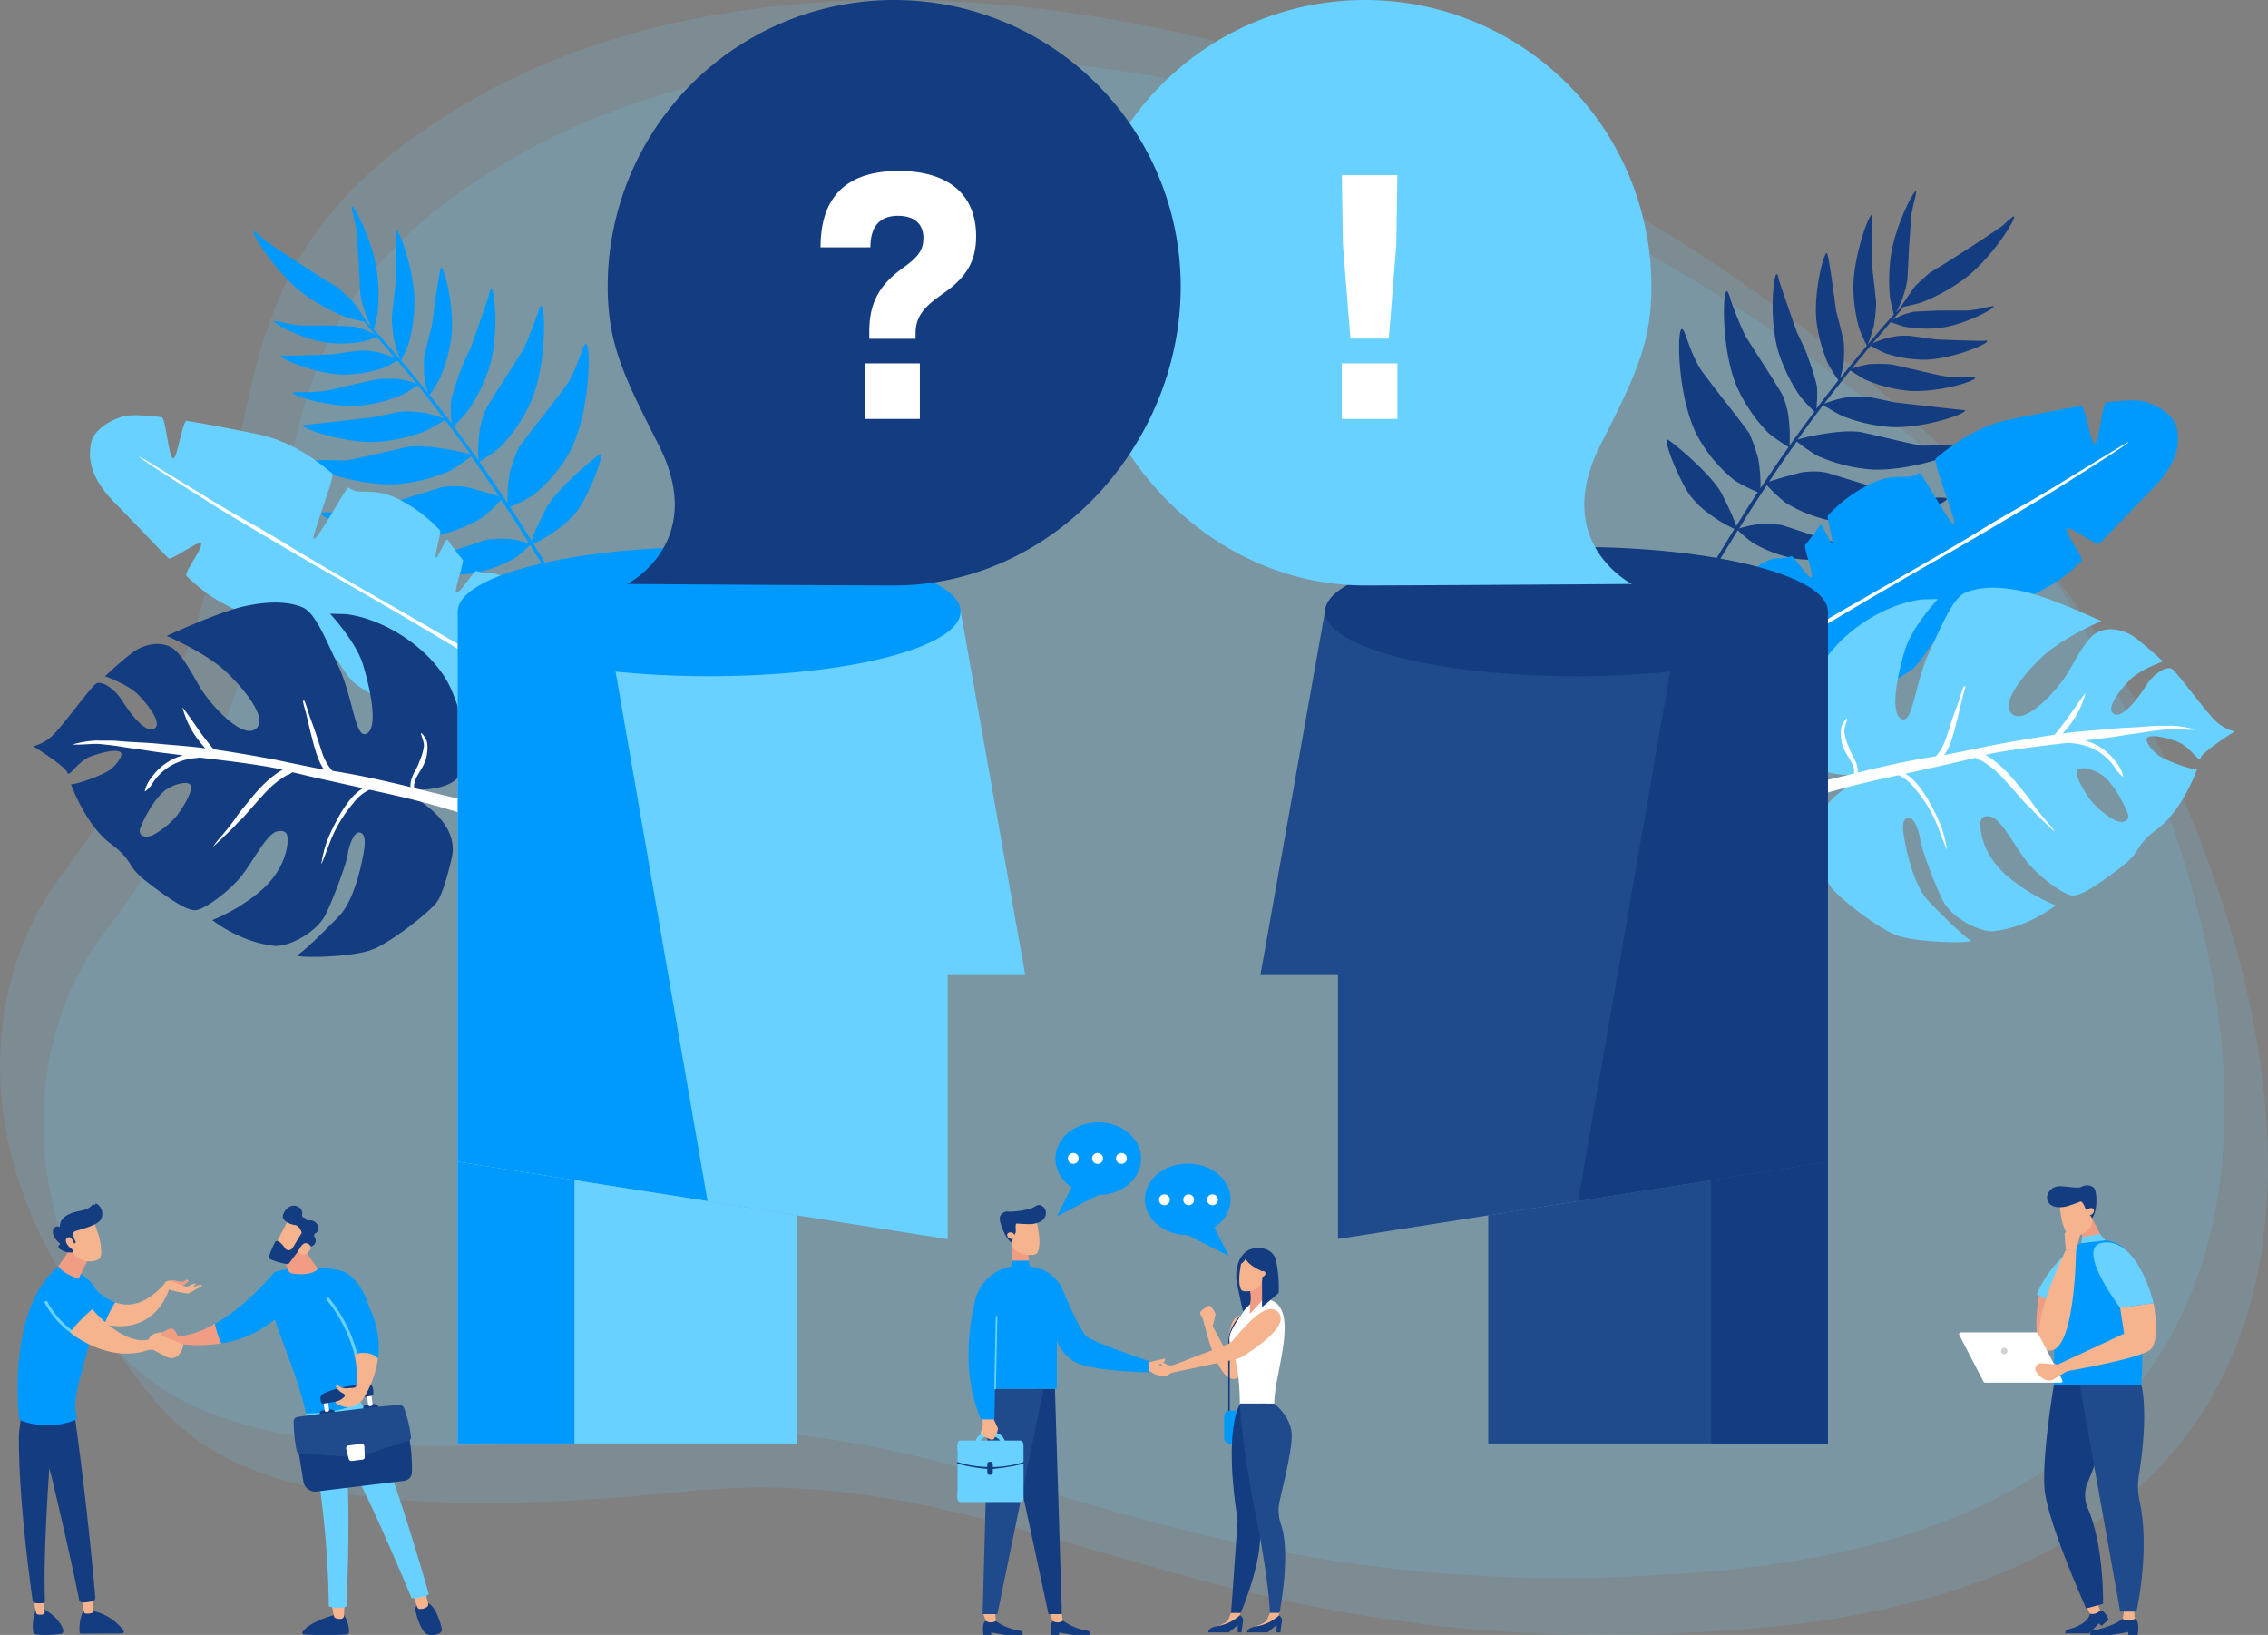
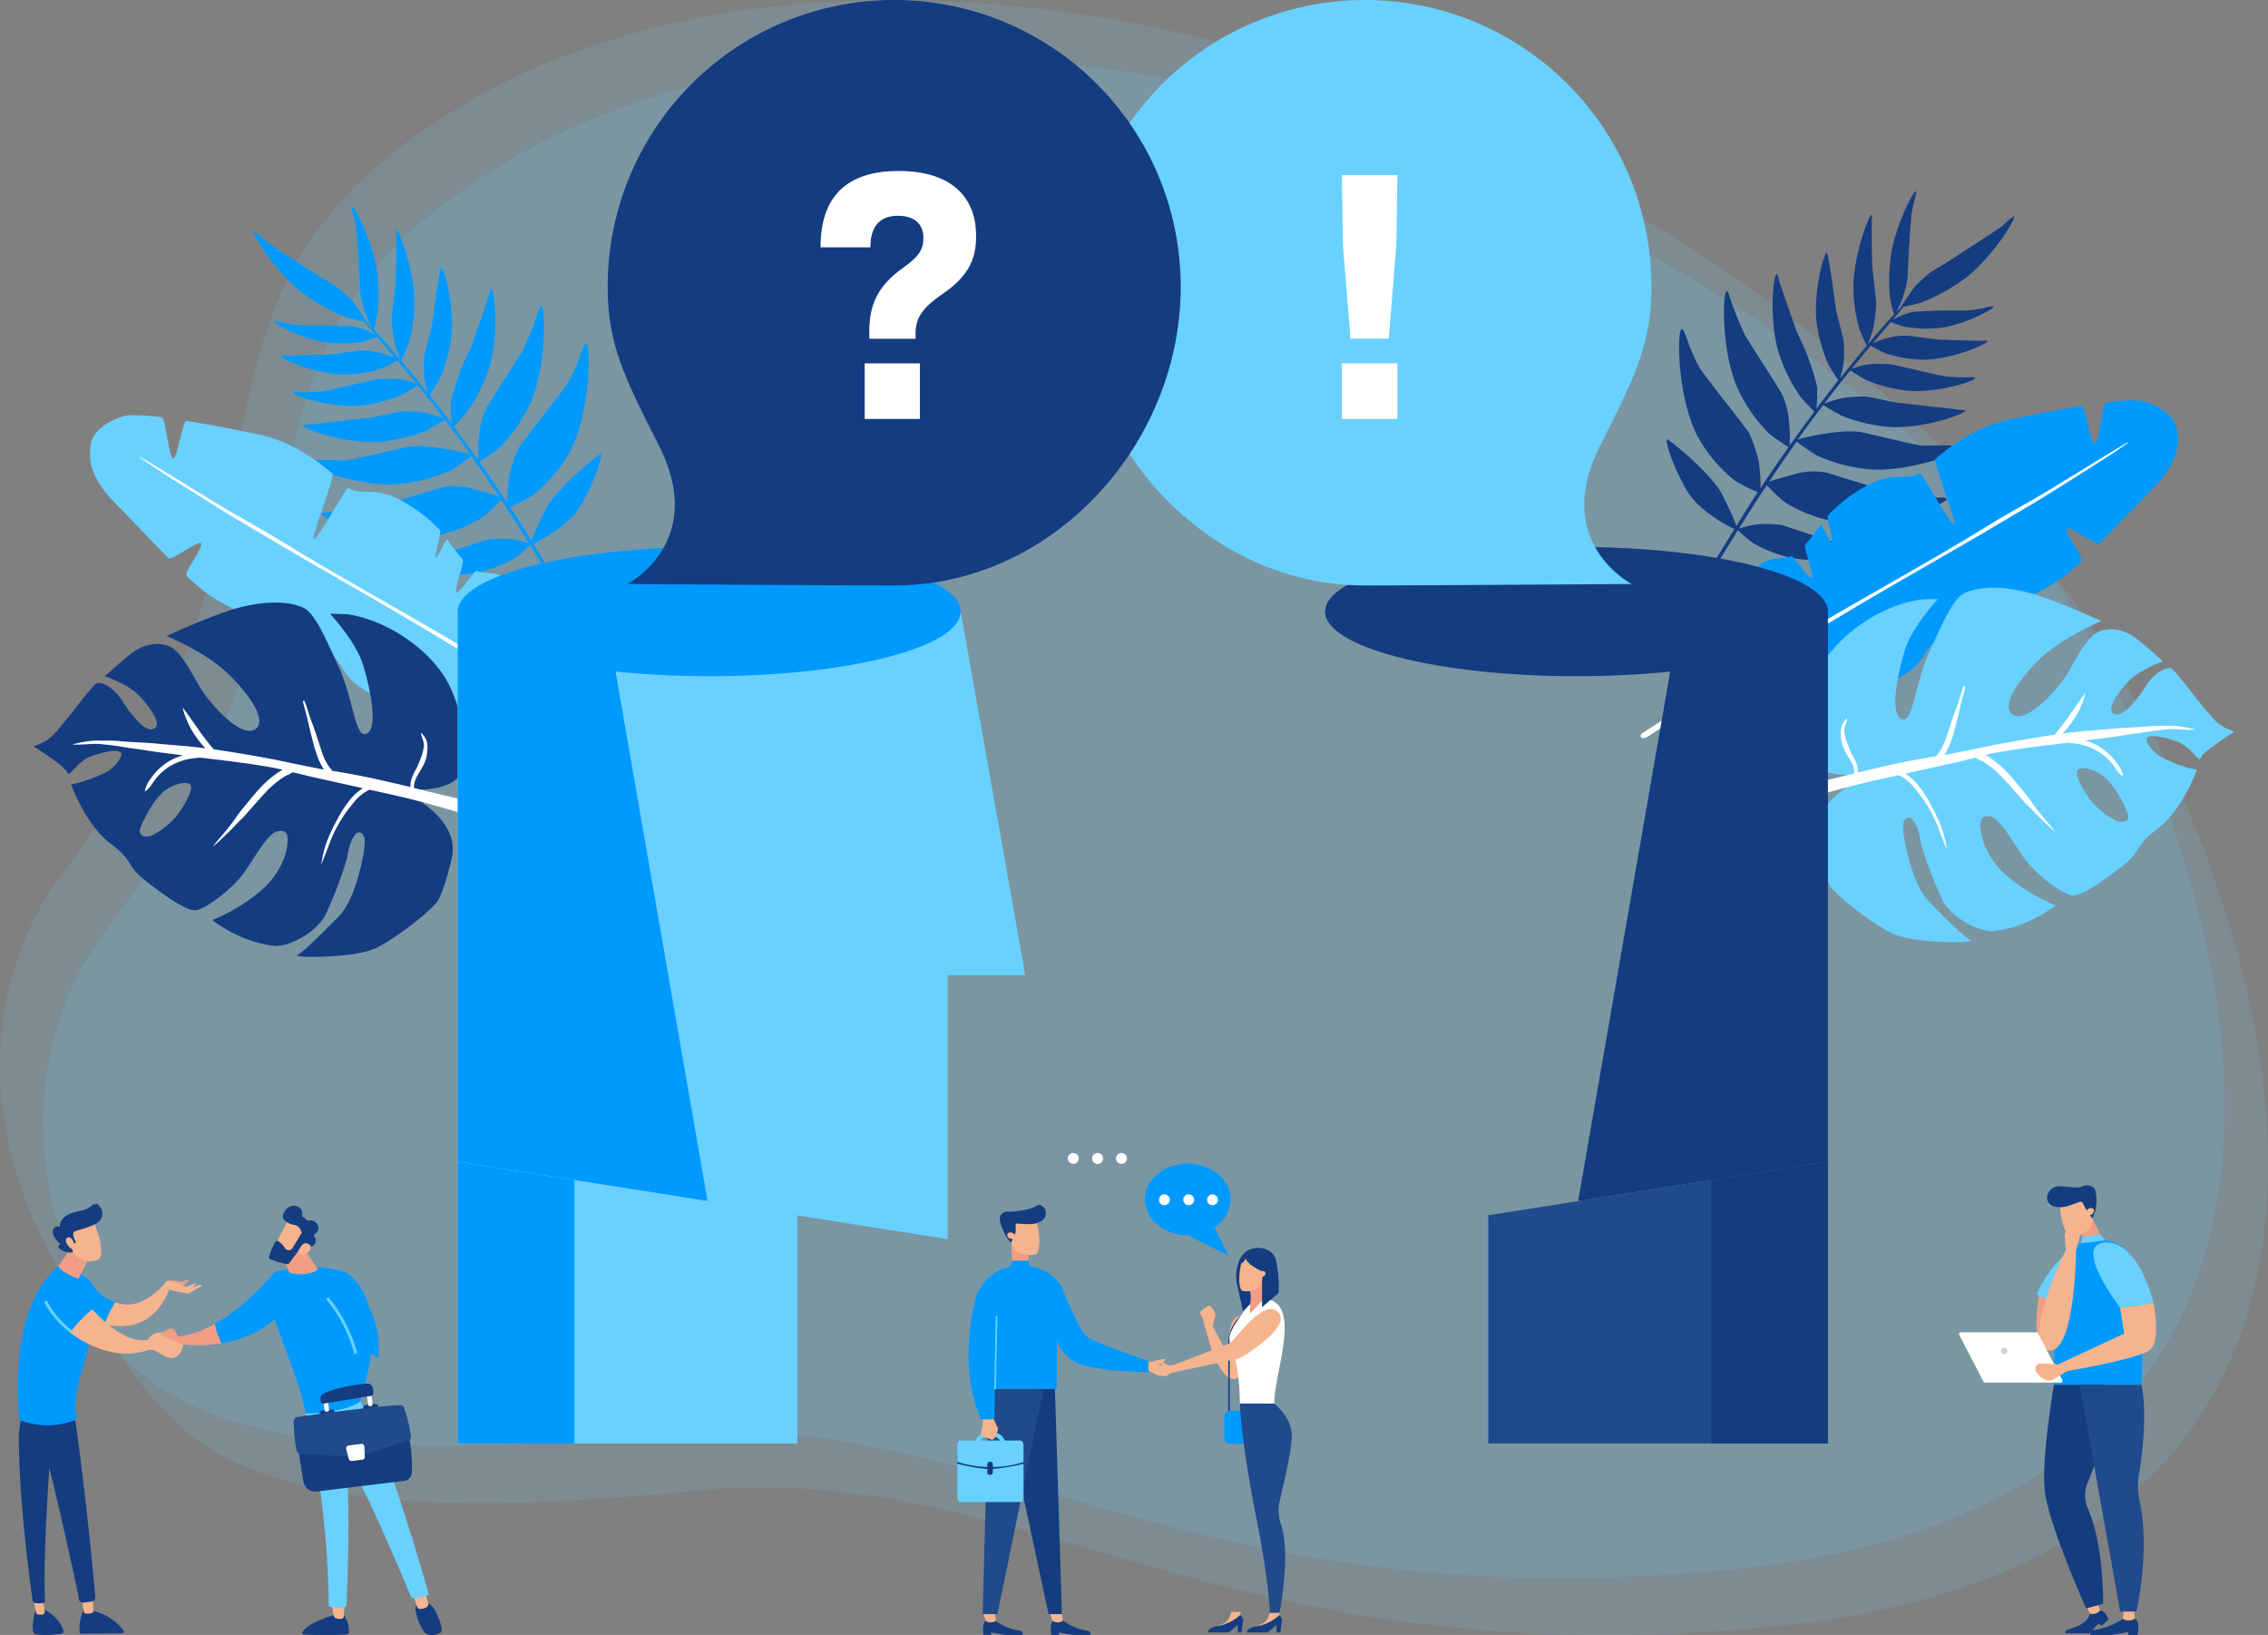
<svg xmlns="http://www.w3.org/2000/svg" id="f9b0f134-e228-411e-8a3b-d8d9e14f3c0f" data-name="Ebene 1" viewBox="0 0 770 555">
  <rect x="0" y="0" width="770" height="555" fill="#808080" stroke="none" />
  <defs>
    <clipPath id="b0fcee3f-e1ac-4b80-a67f-73307e91ed53" transform="translate(0 0)">
      <rect width="770" height="555" style="fill:none" />
    </clipPath>
    <clipPath id="b39151c8-87b7-4e43-9048-79f2bbe9a75d" transform="translate(0 0)">
      <rect x="5.71" y="12.36" width="773.29" height="543.64" style="fill:none" />
    </clipPath>
    <clipPath id="aa590603-fd1f-4319-8102-91b1ab4e9554" transform="translate(0 0)">
      <rect x="-9" y="-7" width="773.29" height="543.64" style="fill:none" />
    </clipPath>
  </defs>
  <g style="clip-path:url(#b0fcee3f-e1ac-4b80-a67f-73307e91ed53)">
    <g style="clip-path:url(#b0fcee3f-e1ac-4b80-a67f-73307e91ed53)">
      <g style="opacity:0.15">
        <g style="clip-path:url(#b39151c8-87b7-4e43-9048-79f2bbe9a75d)">
          <path d="M692.73,190.25c53.82,57.51,183.86,338.5-97.22,362.52-185.3,15.84-247-58.24-361.51-46.59-117.39,11.94-158.91-4-181.32-30.57-50-59.34-45.13-122.3-16.91-159.42C130.58,191.44,57.91,118.91,177.33,51.94c126.89-71.17,361.63-26,515.4,138.31" transform="translate(0 0)" style="fill:#69d1ff" />
        </g>
      </g>
      <g style="opacity:0.15">
        <g style="clip-path:url(#aa590603-fd1f-4319-8102-91b1ab4e9554)">
          <path d="M678,170.89c53.81,57.5,183.85,338.49-97.23,362.52-185.29,15.83-247-58.24-361.5-46.59C101.9,498.76,60.38,482.84,38,456.24-12,396.91-7.16,334,21.06,296.82,115.87,172.08,43.2,99.55,162.61,32.57,289.51-38.59,524.25,6.56,678,170.89" transform="translate(0 0)" style="fill:#69d1ff" />
        </g>
      </g>
      <path d="M207.93,224.24h0a195.4,195.4,0,0,1-15-20.56c-4.06-6.31-7.91-12.73-11.85-19.11a49.57,49.57,0,0,0,5.6-3.05c1.5-1.12,7.7-4.72,11-10.74,5.25-9.55,7.18-17.1,6.15-16.6-1.9.94-15.59,12.38-18.71,18.91-.48,1-4.52,9.07-4.6,10.56-1-1.54-1.92-3.09-2.89-4.63q-2.2-3.48-4.47-6.93a59.43,59.43,0,0,0,7.65-3.84,49.33,49.33,0,0,0,13.23-16c6.39-13.12,6.58-34.63,5-35.53-.14-.08-.28,0-.42.12-1,1-2.31,7.37-6,13.45-.84,1.41-11.84,15.49-12,15.64-1.29,1.66-4.48,6-4.61,6.17l0,.06a56.54,56.54,0,0,0-3,8.57c0,.08,0,.15,0,.23s-.05.33-.08.5a51,51,0,0,0-.64,9.3q-4.65-7.06-9.55-14A65.72,65.72,0,0,0,169.6,152a53.53,53.53,0,0,0,10.89-16.13c5.11-12.52,4.68-31.47,3.32-32-.45-.18-.86,1.16-1.51,3.34a126.49,126.49,0,0,1-4.83,11.77l-.08.13c-.33.54-4.87,7.68-5.52,8.69l-.25.38c-2,3-6.39,10.16-6.49,10.37,0,0-.35.74-.36.75a27.48,27.48,0,0,0-2,7.32l0,.21-.06.45a46.43,46.43,0,0,0-.24,9.06l-1.19-1.68q-3.59-5-7.28-9.91a69,69,0,0,0,4.78-5.14,57,57,0,0,0,7.49-15.33c3.2-11.12,1.65-26.07.55-26.19h-.07l-.07,0a.4.4,0,0,0-.13.17,4,4,0,0,0-.3.9c-.06.24-.13.53-.19.84-.13.63-6,17.59-6.24,18s-1.66,3.55-2.17,4.64l-.33.73-.17.36c-.79,1.69-4,11-4.07,13.06a1.09,1.09,0,0,0,0,.18c0,.12,0,.25,0,.37a37.65,37.65,0,0,0,.27,6.41q-3.69-4.87-7.5-9.67a63.52,63.52,0,0,0,3.46-5.52,51.69,51.69,0,0,0,4-14.62c1-10.27-2.55-23.15-3.5-23.08-.68,0-3.09,19.28-3.18,19.65-.05.18-.82,3.17-1.12,4.36l-.06.23c-.4,1.56-.79,3.11-1.14,4.53,0,.18-.2.95-.23,1.13a.07.07,0,0,1,0,0c0,.19-.05.37-.08.55a49.7,49.7,0,0,0,0,5.71s0,.1,0,.16,0,.22,0,.33a34.88,34.88,0,0,0,1.33,6c-.64-.8-1.28-1.61-1.93-2.41q-3.57-4.42-7.22-8.75a60.28,60.28,0,0,0,2.58-5.72,53.5,53.5,0,0,0,1.95-15C140.44,91.18,135.46,78,134.57,78c-.22,0-.09,2-.06,2.19s.1,13.15-.33,17c0,.22-.05.45-.08.68-.36,3.19-.76,6.69-1.06,9.71,0,.18,0,.59,0,.6l0,.56v.05a55,55,0,0,0,.72,6.42l0,.16c0,.11,0,.22.08.34a41.12,41.12,0,0,0,2.08,6.32L134,119.85c-2.31-2.7-4.63-5.44-7.06-8,.27-1.06,1.15-4.49,1.33-6a60.33,60.33,0,0,0-.43-14.78c-1.7-10-7.63-21.36-8.36-21.07-.19.07-.08.73.18,1.82.31,1.34.84,3.33,1.26,5.71.15.84.85,11,.9,12.15.13,2.94.52,10,.52,10,0,.19.07.56.07.57a28.38,28.38,0,0,0,1.4,5.39s0,.09,0,.14l.11.3a38.33,38.33,0,0,0,2.29,5c-.53-.55-1.07-1.1-1.61-1.64h.06c-.41-.83-4.54-6.76-4.54-6.76l-.36-.43-.09-.1-.13-.15c-.37-.41-4.57-4.21-4.66-4.28s-3.78-2.32-5.16-3.14c-.93-.54-18.63-11.91-20.15-13.3a26.53,26.53,0,0,0-3.12-2.72c-.15-.07-.27-.09-.34,0l0,0c-.44,1.09,7.23,13.51,16.21,20.63a62.79,62.79,0,0,0,15,8.43c1.44.53,4.88,1.27,6.51,1.62a.41.41,0,0,0,.09.3c.76,1,1.54,1.87,2.33,2.79.37.42.73.85,1.1,1.28a29.16,29.16,0,0,0-4.34-2h0l-.38-.13-.1,0-.14,0c-.38-.13-1.93-.57-2.06-.6s-8.33-.42-9.1-.42l-7.66,0c-.52,0-1.9,0-2-.06a37.52,37.52,0,0,1-5.41-.86,18.35,18.35,0,0,0-2.94-.56c-.13,0-.2,0-.22.11a0,0,0,0,0,0,0c.13.89,9.52,6,17.74,7.2a42.59,42.59,0,0,0,12.39-.31c1.18-.24,3.91-1.23,4.88-1.58q3.08,3.59,6.12,7.19a33.32,33.32,0,0,0-4.91-1.79l-.3-.08-.14,0-.43-.11a20.47,20.47,0,0,0-4.79-.6H123l-.5,0h0l-.5,0-3.06.4-5.11.71-.62.09c-1.44.2-15.72.59-16.16.54-.12,0-1-.08-1.24-.07s-.45.07-.47.19c-.1.93,11.54,6,21,6.28a42.44,42.44,0,0,0,13.6-2.18,46.59,46.59,0,0,0,5-2.57q3.27,3.89,6.47,7.83a32.59,32.59,0,0,0-5.77-1.52l-.32-.06-.15,0a54.26,54.26,0,0,0-7.3.09l-2.25.5-4.41,1-4.3,1-.31.07-2.89.67-1.92.42-.4.08c-.66.14-1.18.23-1.54.28-1.06.15-4.16.35-4.46.35l-1.7,0-2.1,0c-1.29,0-2.07,0-2.1.29-.1,1,12.41,5,22.51,4.31a49.41,49.41,0,0,0,14.46-3.66c1.34-.62,4.37-2.6,5.39-3.27q1.69,2.09,3.36,4.2,2.77,3.53,5.5,7.11a35.84,35.84,0,0,0-6.82-2l-.36-.07-.17,0a52.26,52.26,0,0,0-6.31-.38l-1.28.15h0c-.21,0-2.8.54-3.94.77l-4.74,1-.59.12c-.07,0-21.95,2.5-22.13,2.49a11.87,11.87,0,0,0-1.21.09l-.1,0a.26.26,0,0,0-.09.05.15.15,0,0,0-.07.12c-.15,1.12,13.85,6.13,25.29,5.58a55.73,55.73,0,0,0,16.49-3.79,71.77,71.77,0,0,0,6.38-3.7q4.43,5.83,8.68,11.78c-1.56-.68-14.9-3.73-21.56-2.55-.29.05-7.37,1.66-7.55,1.71L123.8,155l-4.06.88-2.17.41c-.26.05-14.63-.47-14.6.55.06,1.45,17.76,8.15,31.31,7.55a54.6,54.6,0,0,0,18.91-4.78,66.74,66.74,0,0,0,6.81-4.72c.89,1.24,1.78,2.49,2.65,3.74q3.45,4.92,6.77,9.91c-1.93-.81-10.64-3.09-10.64-3.09a25.87,25.87,0,0,0-7.6-.23s-1.37.24-1.61.3l-11.77,3.63L132,171c-1.47.46-9.44,2.53-10.17,2.62-5.1.62-9.6.18-11.62.33l-.27,0a2.26,2.26,0,0,0-.6.13c-.2.09-.29.2-.26.36.31,1.81,20.59,9.32,35.13,8a48.65,48.65,0,0,0,19.63-6.81,60.34,60.34,0,0,0,6.32-5.93q4.44,6.69,8.67,13.5c.25.4.5.8.74,1.2a37.11,37.11,0,0,0-6.84-1.49l-.37,0h-.17a45.33,45.33,0,0,0-6.73.27h0c-.18,0-2.24.66-2.81.85l-4.86,1.62-11.55,3.79c-.2,0-11.77.77-11.66,1.6.15,1.17,14.87,5.19,25.69,3.63a44.1,44.1,0,0,0,14.81-5.37A51.35,51.35,0,0,0,180,185c4.72,7.65,9.3,15.37,14.27,22.87A171.3,171.3,0,0,0,208,226.34c1.82.23,1.38-.84-.1-2.1" transform="translate(0 0)" style="fill:#009aff" />
      <path d="M31,150c-1.05,5.25-1,11.71,8.46,21.19,5.21,5.24,11.72,12.23,17.77,18.35.79.8,10.17-5.95,10.93-5.19,1.32,1.3-6,10.07-4.78,11.22a75.83,75.83,0,0,0,6.18,5.34c7.62,5.73,21.24,11,33.69,15.61s11.71,10.81,17.41,15.6c2.64,2.22,13.2,7.86,14.11,8.32,3.61,1.84,15.84-7.62,17.13-6.77,0,0-8.21,9.26-7.42,9.45,4.51,1.1,6.42,1.12,12.37,1.44,11.2.6,29-6.88,29-6.88s2.49-26.64-8.57-37c-9.2-8.66-11.18-5-15.44-6.87-.86-.39-5.88,8.19-7,7.19-.66-.58,2.82-10.35,2.27-11a78.5,78.5,0,0,1-5.2-6.85c-.47-.64-3.38,6.67-3.91,6s1.92-8.51,1.38-9.12a49.16,49.16,0,0,0-12.24-9.6c-10.14-5.95-14.75-1.72-18.77-4.9-.69-.55-10.77,18.34-11.87,17.37-.84-.75,7.38-21.28,6.31-22.18-5.57-4.7-14.15-11-25.09-13.27-7.22-1.49-16.17-3.27-24.36-4.59-1.31-.22-3.26,12.95-4.52,12.76-1.62-.24-2.53-13.81-4-14-6-.72-10.79-.94-13.08-.25C35.62,143.22,31.62,147,31,150" transform="translate(0 0)" style="fill:#69d1ff" />
      <path d="M212.6,254c-16.2-10.58-33.6-21.1-50.17-31.17-22.54-13.7-45.75-26-68.17-39.88-6.73-4.16-12.51-7.08-19.77-11.48-6.28-3.81-27-16.64-27.14-16.43-.33.47,19,12.53,25.68,16.75,5.5,3.48,10.25,6.17,16.33,9.81,11.3,6.77,23,13.4,34.45,20q34.09,19.69,67.27,40.84,9.79,6.24,19.5,12.62c2.39,1.27,2.89-.15,2-1.06" transform="translate(0 0)" style="fill:#fff" />
      <path d="M60.35,276.49a27.23,27.23,0,0,1-8.72,7.11c-1.85.78-4.62.54-4.13-2.1.12-.64,3.61-9.08,8.3-13,2.54-2.1,7.55-3.59,8.82-2.11s-2.21,7.34-4.27,10.06m66.85,45.6c7.26-3.41,18.58-12.52,21.08-15.77,2-2.56,4.18-11,5.12-15.23,2.4-10.79-9.47-18.35-11.94-19.79a2.85,2.85,0,0,1-1.64-2,1.09,1.09,0,0,1,1.12-1.2c3,.07,13.54-.14,15.75-6.15,2.58-7,.59-19.23-3.93-28.81-5.46-11.59-20.74-22.72-35.21-24.62l-5.5-.14s8.73,9.33,11.16,17.21c2.7,8.79,5.39,22.3.93,23.61-3.64,1.07-4.27-12.31-9.28-23.1s-8.09-18.2-12.27-19.94S92,203.8,82.94,205.82s-26.36,10.06-26.36,10.06S69.49,221.29,76.7,228c5.36,5,14.67,15.76,10.14,19.41s-15.08-7.83-18.79-13.86c-2.27-3.69-6.31-12.09-10.29-14s-9.11-.71-12.58,1.84-9.54,8.15-9.54,8.15,7.77,2.72,11.31,6.32c2.87,2.92,8.32,9.49,5.48,11.41s-8-4.72-10.91-9.35-7.2-6.77-8.78-5.93-10.4,13-14.22,17a15,15,0,0,1-7.2,4.33s10.88,6.8,11.52,8.9,3.3-4,8.68-5.73,8.55-2.06,9.51-1-2,5.06-4.92,6.6-9.36,4-12,4.13c0,0,4.82,13.67,13.36,20.1s4.76,7.11,12.44,13.05,13.28,9.54,16.22,9.63,11.9-6.49,16.12-12,8.49-14.29,12.09-14.83c3.12-.48,3.6,1.24,3.21,4.58-.41,3.49-2.46,10.63-10.46,16.83a61.83,61.83,0,0,1-15,8.75,44.15,44.15,0,0,0,8.7,5.19,39,39,0,0,0,12,3.52c4.69.74,14.76-4.41,17.79-10.66s7.1-17.51,7.47-20.3,2.07-7.8,4-7.49,2.19,2.82,1.25,7.78c-1.64,8.65-4.4,16.59-8,20.39s-12.12,12.28-14.29,13.4,19.26,1.08,26-2.1" transform="translate(0 0)" style="fill:#143c81" />
      <path d="M97.66,263a29.08,29.08,0,0,0-2.81,1.79A31.81,31.81,0,0,0,90,269.15c-1.64,1.75-3.21,3.56-4.8,5.35-.94,1.06-1.86,2.14-2.83,3.19-.46.49-1,.91-1.46,1.39s-1,1.1-1.54,1.65c-1.07,1.16-7.23,7-7,6.62a30.68,30.68,0,0,1,2.72-3.42c.91-1.09,1.84-2.17,2.7-3.29s1.86-2.36,2.67-3.63a42.08,42.08,0,0,1,2.63-3.35c3-3.72,6-7.51,9.87-10.38a21,21,0,0,1,3-2c-9-2.08-27.59-4-28.21-4.12-.48.08-1,.15-1.45.19a19.28,19.28,0,0,0-2.92.46,20.78,20.78,0,0,0-5.64,2.27,18.31,18.31,0,0,0-4.53,3.88,19.7,19.7,0,0,0-1.7,2.37c-.51.86-2.41,2.68-2.35,2.23a10.79,10.79,0,0,1,2.13-4.43,20.08,20.08,0,0,1,3.35-3.72,19,19,0,0,1,7.46-4c-2.16-.29-4.31-.57-6.47-.83q-3.47-.42-6.91-1c-2.3-.35-4.61-.62-6.9-1-2.6-.47-5.19-.74-7.81-1s-6.74.4-9.36.13a35.69,35.69,0,0,1,8.2-1.34c2.37.12,4.68-.06,7,.15,6.84.61,8.59.42,14.41,1,5.16.49,10.35.78,15.5,1.52l-.13-.13a34.33,34.33,0,0,1-3.3-4.11A30.29,30.29,0,0,1,62,240.28c-.14-.55,4.09,5.52,6,8.28,1,1.39,2,2.67,3.05,4,.48.61,1,1.2,1.49,1.79,3.29.49,6.57,1,9.86,1.56C85,256.33,92.72,257.72,94,258s13.7,2.88,16,3.23a18.91,18.91,0,0,1-2.07-4,54.43,54.43,0,0,1-1.74-5.71c-.55-2.06-1.06-4.14-1.54-6.22-.28-1.24-.57-2.48-.9-3.71s-.67-2.28-.89-3.44c-.06-.32.43-.41.55-.12.78,1.91,1.28,3.94,2,5.88s1.43,3.89,2.08,5.86c.6,1.82,1.17,3.65,1.79,5.47a19.06,19.06,0,0,0,2.31,4.84,13.64,13.64,0,0,0,1.26,1.58c4.59.75,9.18,1.58,13.73,2.57q6.42,1.39,12.8,2.95c-.21-2,.71-3.95,1.63-5.68a15.6,15.6,0,0,0,1.38-3,19.14,19.14,0,0,0,1.53-5.13c.12-1.76-1-3.43-.94-4.49,0-.45,1.6,1.7,1.88,2.64a9,9,0,0,1,.23,3.11,15.72,15.72,0,0,1-.43,2.83,13.46,13.46,0,0,1-1.2,2.85c-.94,1.81-2.33,3.48-2.76,5.52a5.27,5.27,0,0,0-.09,1.68l1.57.39c5.18,1.28,10.38,2.46,15.55,3.78,2.88.74,5.73,1.55,8.59,2.39,1.59.46,3.19.9,4.74,1.49.67.26,1.34.51,2,.82a8.92,8.92,0,0,1,1.29.7,3.6,3.6,0,0,1,.82,1,1.37,1.37,0,0,1-.6,2.07,3.84,3.84,0,0,1-2.2.25c-.71-.11-1.4-.24-2.11-.4-1.25-.28-2.48-.64-3.71-1-2.58-.78-5.18-1.51-7.75-2.29-5.13-1.56-10.27-3.08-15.45-4.45s-10.3-2.51-15.47-3.66l-2.39-.53-.52.24a15,15,0,0,0-5.07,4.38,46,46,0,0,0-7.52,12.29c-1,2.65-3.36,8.85-3.29,8.34a39.18,39.18,0,0,1,1.93-7.78,59.66,59.66,0,0,1,3.39-7.19,39.88,39.88,0,0,1,4.15-6.51,18.27,18.27,0,0,1,4.62-4.28l-10.83-2.41c-2.94-.66-5.89-1.29-8.81-2-1.42-.36-2.85-.69-4.27-1a2.77,2.77,0,0,1-.29.22,14.49,14.49,0,0,1-1.37.81" transform="translate(0 0)" style="fill:#fff" />
      <path d="M562.07,219.24h0A195.4,195.4,0,0,0,577,198.67c4.06-6.31,7.91-12.73,11.85-19.11a49.57,49.57,0,0,1-5.6-3.05c-1.5-1.12-7.7-4.72-11-10.74-5.25-9.55-7.18-17.1-6.15-16.6,1.9.94,15.59,12.38,18.71,18.91.48,1,4.52,9.07,4.6,10.56,1-1.54,1.92-3.09,2.89-4.63q2.2-3.48,4.47-6.93a59.43,59.43,0,0,1-7.65-3.84,49.33,49.33,0,0,1-13.23-16c-6.39-13.12-6.58-34.63-5-35.53.14-.08.28,0,.42.12,1,1,2.31,7.37,6,13.45.84,1.41,11.84,15.49,12,15.64,1.29,1.66,4.48,6,4.61,6.17l0,.06a56.54,56.54,0,0,1,3,8.57c0,.08,0,.15.05.23s0,.33.08.5a51,51,0,0,1,.64,9.3q4.65-7.06,9.55-14A65.72,65.72,0,0,1,600.4,147a53.53,53.53,0,0,1-10.89-16.13c-5.11-12.52-4.68-31.47-3.32-32,.45-.18.86,1.16,1.51,3.34a126.49,126.49,0,0,0,4.83,11.77l.08.13c.33.54,4.87,7.68,5.52,8.69l.25.38c2,3,6.39,10.16,6.49,10.37,0,0,.35.74.36.75a27.48,27.48,0,0,1,2,7.32l0,.21.06.45a46.43,46.43,0,0,1,.24,9.06l1.19-1.68q3.59-5,7.28-9.91a69,69,0,0,1-4.78-5.14,57,57,0,0,1-7.49-15.33c-3.2-11.12-1.65-26.07-.55-26.19h.07l.07,0a.4.4,0,0,1,.13.17,4,4,0,0,1,.3.9c.06.24.13.53.19.84.13.63,6,17.59,6.24,18s1.66,3.55,2.17,4.64l.33.73.17.36c.79,1.69,4,11,4.07,13.06a1.09,1.09,0,0,1,0,.18c0,.12,0,.25,0,.37a37.65,37.65,0,0,1-.27,6.41q3.69-4.87,7.5-9.67a63.52,63.52,0,0,1-3.46-5.52,51.69,51.69,0,0,1-4-14.62c-1-10.27,2.55-23.15,3.5-23.08.68,0,3.09,19.28,3.18,19.65.05.18.82,3.17,1.12,4.36l.06.23c.4,1.56.79,3.11,1.14,4.53,0,.18.2.95.23,1.13a.07.07,0,0,0,0,0c0,.19,0,.37.08.55a49.7,49.7,0,0,1,0,5.71s0,.1,0,.16,0,.22,0,.33a34.88,34.88,0,0,1-1.33,6c.64-.8,1.28-1.61,1.93-2.41q3.57-4.42,7.22-8.75a60.28,60.28,0,0,1-2.58-5.72,53.5,53.5,0,0,1-2-15c.31-10.54,5.29-23.75,6.18-23.68.22,0,.09,2,.06,2.19s-.1,13.15.33,17c0,.22,0,.45.08.68.36,3.19.76,6.69,1.06,9.71,0,.18,0,.59,0,.6l0,.56v.05a55,55,0,0,1-.72,6.42l0,.16c0,.11,0,.22-.08.34a41.12,41.12,0,0,1-2.08,6.32l1.85-2.18c2.31-2.7,4.63-5.44,7.06-8-.27-1.06-1.15-4.49-1.33-6a60.33,60.33,0,0,1,.43-14.78c1.7-10,7.63-21.36,8.36-21.07.19.07.08.73-.18,1.82-.31,1.34-.84,3.33-1.26,5.71-.15.84-.85,11-.9,12.15-.13,2.94-.52,10-.52,10,0,.19-.07.56-.07.57a28.38,28.38,0,0,1-1.4,5.39s0,.09,0,.14l-.11.3a38.33,38.33,0,0,1-2.29,5c.53-.55,1.07-1.1,1.61-1.64h-.06c.41-.83,4.54-6.76,4.54-6.76l.36-.43.09-.1.13-.15c.37-.41,4.57-4.21,4.66-4.28s3.78-2.32,5.16-3.14c.93-.54,18.63-11.91,20.15-13.3a26.53,26.53,0,0,1,3.12-2.72c.16-.07.27-.09.34,0l0,0c.44,1.09-7.23,13.51-16.21,20.63a62.79,62.79,0,0,1-15,8.43c-1.44.53-4.88,1.27-6.51,1.62a.41.41,0,0,1-.09.3c-.76,1-1.54,1.87-2.33,2.79-.37.42-.73.85-1.1,1.28a29.16,29.16,0,0,1,4.34-2h0l.38-.13.1,0,.14,0c.38-.13,1.93-.57,2.06-.6s8.33-.42,9.1-.42l7.66,0c.52,0,1.9,0,2-.06a37.52,37.52,0,0,0,5.41-.86,18.35,18.35,0,0,1,2.94-.56c.13,0,.2,0,.22.11a0,0,0,0,1,0,0c-.13.89-9.52,6-17.74,7.2a42.59,42.59,0,0,1-12.39-.31c-1.18-.24-3.91-1.23-4.88-1.58q-3.07,3.59-6.12,7.19a33.32,33.32,0,0,1,4.91-1.79l.3-.08.14,0,.43-.11a20.47,20.47,0,0,1,4.79-.6H647l.5,0h.05l.5,0,3.06.4,5.11.71.62.09c1.44.2,15.72.59,16.16.54.12,0,1-.08,1.24-.07s.45.07.47.19c.1.93-11.54,6-21,6.28a42.44,42.44,0,0,1-13.6-2.18,46.59,46.59,0,0,1-5-2.57q-3.27,3.89-6.47,7.83a32.59,32.59,0,0,1,5.77-1.52l.32-.06.15,0a54.26,54.26,0,0,1,7.3.09l2.25.5,4.41,1,4.3,1,.31.07,2.89.67,1.92.42.4.08c.66.14,1.18.23,1.54.28,1.06.15,4.16.35,4.46.35l1.7,0,2.1,0c1.29,0,2.07,0,2.1.29.1,1-12.41,5-22.51,4.31a49.41,49.41,0,0,1-14.46-3.66c-1.34-.62-4.37-2.6-5.39-3.27q-1.69,2.09-3.36,4.2-2.77,3.53-5.5,7.11a35.84,35.84,0,0,1,6.82-2l.36-.07.17,0a52.26,52.26,0,0,1,6.31-.38l1.28.15h0c.21,0,2.8.54,3.94.77l4.74,1,.59.12c.07,0,22,2.5,22.13,2.49a11.87,11.87,0,0,1,1.21.09l.1,0a.26.26,0,0,1,.09.05.15.15,0,0,1,.07.12c.15,1.12-13.85,6.13-25.29,5.58a55.73,55.73,0,0,1-16.49-3.79,71.77,71.77,0,0,1-6.38-3.7q-4.43,5.83-8.68,11.78c1.56-.68,14.9-3.73,21.56-2.55.29.05,7.37,1.66,7.55,1.71L646.2,150l4.06.88,2.17.41c.26.05,14.63-.47,14.6.55-.06,1.45-17.76,8.15-31.31,7.55a54.6,54.6,0,0,1-18.91-4.78,66.74,66.74,0,0,1-6.81-4.72c-.89,1.24-1.78,2.49-2.65,3.74q-3.45,4.92-6.77,9.91c1.93-.81,10.64-3.09,10.64-3.09a25.87,25.87,0,0,1,7.6-.23s1.37.24,1.61.3l11.77,3.63L638,166c1.47.46,9.44,2.53,10.17,2.62,5.1.62,9.6.18,11.62.33l.27,0a2.26,2.26,0,0,1,.6.13c.2.09.29.2.26.36-.31,1.81-20.59,9.32-35.13,8a48.65,48.65,0,0,1-19.63-6.81,60.34,60.34,0,0,1-6.32-5.93q-4.44,6.69-8.67,13.5c-.25.4-.5.8-.74,1.2a37.11,37.11,0,0,1,6.84-1.49l.37,0h.17a45.33,45.33,0,0,1,6.73.27h.05c.18,0,2.24.66,2.81.85l4.86,1.62,11.55,3.79c.2,0,11.77.77,11.66,1.6-.15,1.17-14.87,5.19-25.69,3.63A44.1,44.1,0,0,1,595,184.22,51.35,51.35,0,0,1,590,180c-4.72,7.65-9.3,15.37-14.27,22.87A171.3,171.3,0,0,1,562,221.34c-1.82.23-1.38-.84.1-2.1" transform="translate(0 0)" style="fill:#143c81" />
      <path d="M739,145c1,5.25,1,11.71-8.46,21.19-5.21,5.24-11.72,12.23-17.77,18.35-.79.8-10.17-5.95-10.93-5.19-1.32,1.3,6,10.07,4.78,11.22a75.83,75.83,0,0,1-6.18,5.34c-7.62,5.73-21.24,11-33.69,15.61S655,222.3,649.31,227.09c-2.64,2.22-13.2,7.86-14.11,8.32-3.61,1.84-15.84-7.62-17.13-6.77,0,0,8.21,9.26,7.42,9.45-4.51,1.1-6.42,1.12-12.37,1.44-11.2.6-29-6.88-29-6.88s-2.49-26.64,8.57-37c9.2-8.66,11.18-5,15.44-6.87.86-.39,5.88,8.19,7,7.19.66-.58-2.82-10.35-2.27-11a78.5,78.5,0,0,0,5.2-6.85c.47-.64,3.38,6.67,3.91,6s-1.92-8.51-1.38-9.12a49.16,49.16,0,0,1,12.24-9.6c10.14-5.95,14.75-1.72,18.77-4.9.69-.55,10.77,18.34,11.87,17.37.84-.75-7.38-21.28-6.31-22.18,5.57-4.7,14.15-11,25.09-13.27,7.22-1.49,16.17-3.27,24.36-4.59,1.31-.22,3.26,12.95,4.52,12.76,1.62-.24,2.53-13.81,4-14,6-.72,10.79-.94,13.08-.25,6.11,1.86,10.11,5.64,10.7,8.61" transform="translate(0 0)" style="fill:#009aff" />
      <path d="M557.4,249c16.2-10.58,33.6-21.1,50.17-31.17,22.54-13.7,45.75-26,68.17-39.88,6.73-4.16,12.51-7.08,19.77-11.48,6.28-3.81,27-16.64,27.14-16.43.33.47-19,12.53-25.68,16.75-5.5,3.48-10.25,6.17-16.33,9.81-11.3,6.77-23,13.4-34.45,20q-34.1,19.69-67.27,40.84-9.79,6.24-19.5,12.62c-2.39,1.27-2.89-.15-2-1.06" transform="translate(0 0)" style="fill:#fff" />
      <path d="M709.65,271.49a27.23,27.23,0,0,0,8.72,7.11c1.85.78,4.62.54,4.13-2.1-.12-.64-3.61-9.08-8.3-13-2.54-2.1-7.55-3.59-8.82-2.11s2.21,7.34,4.27,10.06m-66.85,45.6c-7.26-3.41-18.58-12.52-21.08-15.77-2-2.56-4.18-11-5.12-15.23-2.4-10.79,9.47-18.35,11.94-19.79a2.85,2.85,0,0,0,1.64-2,1.09,1.09,0,0,0-1.12-1.2c-3,.07-13.54-.14-15.75-6.15-2.58-7-.59-19.23,3.93-28.81,5.46-11.59,20.74-22.72,35.21-24.62l5.5-.14s-8.73,9.33-11.16,17.21c-2.7,8.79-5.39,22.3-.93,23.61,3.64,1.07,4.27-12.31,9.28-23.1s8.09-18.2,12.27-19.94,10.55-2.37,19.65-.35,26.36,10.06,26.36,10.06S700.51,216.29,693.3,223c-5.36,5-14.67,15.76-10.14,19.41s15.08-7.83,18.79-13.86c2.27-3.69,6.31-12.09,10.29-14s9.11-.71,12.58,1.84,9.54,8.15,9.54,8.15-7.77,2.72-11.31,6.32c-2.87,2.92-8.32,9.49-5.48,11.41s8-4.72,10.91-9.35,7.2-6.77,8.78-5.93,10.4,13,14.22,17a15,15,0,0,0,7.2,4.33s-10.88,6.8-11.52,8.9-3.3-4-8.68-5.73-8.55-2.06-9.51-1,2,5.06,4.92,6.6,9.36,4,12,4.13c0,0-4.82,13.67-13.36,20.1s-4.76,7.11-12.44,13.05-13.28,9.54-16.22,9.63-11.9-6.49-16.12-12-8.49-14.29-12.09-14.83c-3.12-.48-3.6,1.24-3.21,4.58.41,3.49,2.46,10.63,10.46,16.83a61.83,61.83,0,0,0,15,8.75,44.15,44.15,0,0,1-8.7,5.19,39,39,0,0,1-12,3.52c-4.69.74-14.76-4.41-17.79-10.66s-7.1-17.51-7.47-20.3-2.07-7.8-4.05-7.49-2.19,2.82-1.25,7.78c1.64,8.65,4.4,16.59,8,20.39s12.12,12.28,14.29,13.4-19.26,1.08-26-2.1" transform="translate(0 0)" style="fill:#69d1ff" />
      <path d="M672.34,258a29.08,29.08,0,0,1,2.81,1.79,31.81,31.81,0,0,1,4.86,4.33c1.64,1.75,3.21,3.56,4.8,5.35.94,1.06,1.86,2.14,2.83,3.19.46.49,1,.91,1.46,1.39s1,1.1,1.54,1.65c1.07,1.16,7.23,7,7,6.62a30.68,30.68,0,0,0-2.72-3.42c-.91-1.09-1.84-2.17-2.7-3.29s-1.86-2.36-2.67-3.63a42.08,42.08,0,0,0-2.63-3.35c-3-3.72-6-7.51-9.87-10.38a21,21,0,0,0-3-2c9-2.08,27.59-4,28.21-4.12.48.08,1,.15,1.45.19a19.28,19.28,0,0,1,2.92.46,20.78,20.78,0,0,1,5.64,2.27,18.31,18.31,0,0,1,4.53,3.88,19.7,19.7,0,0,1,1.7,2.37c.51.86,2.41,2.68,2.35,2.23a10.79,10.79,0,0,0-2.13-4.43,20.08,20.08,0,0,0-3.35-3.72,19,19,0,0,0-7.46-4c2.16-.29,4.31-.57,6.47-.83s4.61-.6,6.91-1,4.61-.62,6.9-1c2.6-.47,5.19-.74,7.81-1s6.74.4,9.36.13a35.69,35.69,0,0,0-8.2-1.34c-2.37.12-4.68-.06-7,.15-6.84.61-8.59.42-14.41,1-5.16.49-10.35.78-15.5,1.52l.13-.13a34.33,34.33,0,0,0,3.3-4.11,30.29,30.29,0,0,0,4.37-9.42c.14-.55-4.09,5.52-6,8.28-1,1.39-2,2.67-3,4-.48.61-1,1.2-1.49,1.79-3.29.49-6.57,1-9.86,1.56-2.57.43-10.33,1.82-11.63,2.09s-13.7,2.88-16,3.23a18.91,18.91,0,0,0,2.07-4,54.43,54.43,0,0,0,1.74-5.71c.55-2.06,1.06-4.14,1.54-6.22.28-1.24.57-2.48.9-3.71s.67-2.28.89-3.44c.06-.32-.43-.41-.55-.12-.78,1.91-1.28,3.94-2,5.88s-1.43,3.89-2.08,5.86c-.6,1.82-1.17,3.65-1.79,5.47a19.06,19.06,0,0,1-2.31,4.84,13.64,13.64,0,0,1-1.26,1.58c-4.59.75-9.18,1.58-13.73,2.57q-6.42,1.39-12.8,2.95c.21-2-.71-3.95-1.63-5.68a15.6,15.6,0,0,1-1.38-3,19.14,19.14,0,0,1-1.53-5.13c-.12-1.76,1-3.43.94-4.49,0-.45-1.6,1.7-1.88,2.64a9,9,0,0,0-.23,3.11,15.72,15.72,0,0,0,.43,2.83,13.46,13.46,0,0,0,1.2,2.85c.94,1.81,2.33,3.48,2.76,5.52a5.27,5.27,0,0,1,.09,1.68l-1.57.39c-5.18,1.28-10.38,2.46-15.55,3.78-2.88.74-5.73,1.55-8.59,2.39-1.59.46-3.19.9-4.74,1.49-.67.26-1.34.51-2,.82a8.92,8.92,0,0,0-1.29.7,3.6,3.6,0,0,0-.82,1,1.37,1.37,0,0,0,.6,2.07,3.84,3.84,0,0,0,2.2.25c.71-.11,1.4-.24,2.11-.4,1.25-.28,2.48-.64,3.71-1,2.58-.78,5.18-1.51,7.75-2.29,5.13-1.56,10.27-3.08,15.45-4.45s10.3-2.51,15.47-3.66l2.39-.53.52.24a15,15,0,0,1,5.07,4.38,46,46,0,0,1,7.52,12.29c1,2.65,3.36,8.85,3.29,8.34a39.18,39.18,0,0,0-1.93-7.78,59.66,59.66,0,0,0-3.39-7.19,39.88,39.88,0,0,0-4.15-6.51,18.27,18.27,0,0,0-4.62-4.28l10.83-2.41c2.94-.66,5.89-1.29,8.81-2,1.42-.36,2.85-.69,4.27-1a2.77,2.77,0,0,0,.29.22,14.49,14.49,0,0,0,1.37.81" transform="translate(0 0)" style="fill:#fff" />
      <path d="M60.47,453.72s-1.14-3-2.48-2.74a9.26,9.26,0,0,0-2.81,1.31L53,455.2s6,2.38,8.16,1a46.42,46.42,0,0,0,14-.21,30.59,30.59,0,0,1-2.2-6.62,32.33,32.33,0,0,1-12.49,4.34" transform="translate(0 0)" style="fill:#f19d84" />
      <path d="M93.15,431.83S84.32,443,73,449.39A30.8,30.8,0,0,0,75.15,456a36.46,36.46,0,0,0,18.5-8.4Z" transform="translate(0 0)" style="fill:#009aff" />
      <path d="M104.17,481.14c-1.73-8.2-3.45-12.95-9.24-28.51-1.82-4.89-3.47-9.84-2.67-15l.9-5.79a43.33,43.33,0,0,1,23.7-.16s17,7.38,5.45,43.86c-5.2,5.82-11.29,7.48-18.14,5.61" transform="translate(0 0)" style="fill:#009aff" />
      <path d="M95.07,424.43l2.91,7a1.42,1.42,0,0,0,1.06.84c1.68.29,5.74.74,8.41-1a.68.68,0,0,0,.19-.95l-5.39-7.73Z" transform="translate(0 0)" style="fill:#f19d84" />
      <path d="M98.08,413.71c-.12.12-5.16,10-5.16,10l5.72,2.76,6.17-8.67s-4.68-6-6.73-4.11" transform="translate(0 0)" style="fill:#f6b48e" />
      <path d="M102.21,418.86l-2.85,4.75-.16.19a1.49,1.49,0,0,1-2.39,0,8.09,8.09,0,0,0-2.26-2.44.92.92,0,0,0-1.23.41,33.77,33.77,0,0,0-1.95,4.63.9.9,0,0,0,.53,1.11,25.3,25.3,0,0,0,5.48,1.6.93.93,0,0,0,.86-.37c.87-1.19,3.33-4.54,4.17-5.38s2.23-.48,2.87-.29a.93.93,0,0,0,.73-.1,2,2,0,0,0,.76-3.06.92.92,0,0,1,.28-1.24,2,2,0,0,0,.77-2.86,2.84,2.84,0,0,0-3.07-1.51,1,1,0,0,1-1-.55.6.6,0,0,0-.47-.37.89.89,0,0,1-.72-1,2.33,2.33,0,0,0-1.3-2.68c-2.47-1.35-4.63.86-5.18,2.73s2.21,3.18,4,3.4c1.27.16,2,1.55,2.25,2.28a.9.9,0,0,1-.07.8" transform="translate(0 0)" style="fill:#143c81" />
      <path d="M101.21,424.78s1.23-2.89,2.63-2.77,2.51,1.51.77,3.09c-2.16,1.95-3.4-.32-3.4-.32" transform="translate(0 0)" style="fill:#f6b48e" />
      <path d="M118.47,553.83A10,10,0,0,0,116.6,548h-2.39s-8.47,2.21-11.14,5.49h0a4.09,4.09,0,0,0-.37.51.55.55,0,0,0,.44.83,131.71,131.71,0,0,0,14.59,0,.76.76,0,0,0,.73-.72Z" transform="translate(0 0)" style="fill:#143c81" />
      <path d="M117,544.08l-.23,4.43a1,1,0,0,1-.86,1,3.87,3.87,0,0,1-1.8-.15,1.19,1.19,0,0,1-.81-.92l-.77-4.31Z" transform="translate(0 0)" style="fill:#f6b48e" />
      <path d="M150,552.8v0c-.62-2.45-2.51-8.79-5.51-8.73h-2a2.48,2.48,0,0,0-1.37,2.85A19,19,0,0,0,144,554h0a2.84,2.84,0,0,0,2.14,1,6.5,6.5,0,0,0,2.85-.45,1.51,1.51,0,0,0,1-1.74" transform="translate(0 0)" style="fill:#143c81" />
      <path d="M144.26,539.94l1.09,4.35a1.17,1.17,0,0,1-.61,1.34,4.14,4.14,0,0,1-2.27.55,1,1,0,0,1-.81-.65l-1.61-4.59Z" transform="translate(0 0)" style="fill:#f6b48e" />
      <path d="M145.56,541.2c-1.36,1.2-5.8,1.36-5.8,1.36-16-38.34-22.63-48.89-22.63-48.89,2.31,14.47.5,51.62.5,51.62-2.64,1.16-6,0-6,0-.21-23.7-3.55-49.15-7.85-65.44,10.8-.25,16.66-2.6,18.54-4.08,9,14.51,23.28,65.43,23.28,65.43" transform="translate(0 0)" style="fill:#69d1ff" />
      <path d="M101,490.56l2,12.36a4.06,4.06,0,0,0,4.52,3.38l29.73-3.62a2.94,2.94,0,0,0,2.59-2.85,55.13,55.13,0,0,0-1.4-14.06Z" transform="translate(0 0)" style="fill:#143c81" />
      <path d="M108.58,480.44l0-1a.73.73,0,0,1,.51-.5c.9-.26,3.17-.82,4.38-.13l.3,1.09Z" transform="translate(0 0)" style="fill:#143c81" />
      <path d="M111.35,479.15a1.4,1.4,0,0,1-.64.08.57.57,0,0,1-.51-.5l-.39-3,1.53-.19.38,3a.59.59,0,0,1-.37.62" transform="translate(0 0)" style="fill:#fff" />
      <path d="M123.35,478.55l0-1a.73.73,0,0,1,.51-.5c.9-.26,3.16-.82,4.38-.13l.3,1.09Z" transform="translate(0 0)" style="fill:#143c81" />
      <path d="M126.12,477.26a1.4,1.4,0,0,1-.64.08.57.57,0,0,1-.51-.5l-.43-3.31,1.53-.2.42,3.31a.59.59,0,0,1-.37.62" transform="translate(0 0)" style="fill:#fff" />
      <path d="M109.75,476.48l16.33-2.64a.79.79,0,0,0,.67-.74,6.58,6.58,0,0,0-.21-2.09,1.91,1.91,0,0,0-2-1.36c-3.07.31-10.86,1.31-14.93,3.56a1.51,1.51,0,0,0-.77,1.16A3.58,3.58,0,0,0,109,476a.71.71,0,0,0,.78.44" transform="translate(0 0)" style="fill:#143c81" />
      <path d="M100.92,481c5.29-.74,28.18-3.92,34.94-4a1.38,1.38,0,0,1,1.3.91,45,45,0,0,1,2.37,9.86,1.2,1.2,0,0,1-.83,1.26l-14.83,4.82-5.4.69-16.6-1.15a1.27,1.27,0,0,1-1.17-1,52.76,52.76,0,0,1-1-10,1.42,1.42,0,0,1,1.21-1.33" transform="translate(0 0)" style="fill:#1f4a8b" />
-       <path d="M120.19,459.18a36.59,36.59,0,0,1,.94,10.8,1.27,1.27,0,0,1-1.18,1.14l-2.53.17a4.74,4.74,0,0,1-2.69-1,.42.42,0,0,0-.62.53,5.2,5.2,0,0,0,1.54,1.66c.35.26,1.54.75,1.46,1.28a1,1,0,0,1-.24.44,5.4,5.4,0,0,1-2.64,1.52.84.84,0,0,0-.34.17c0,.64,1.93,1.35,2.44,1.51a5.66,5.66,0,0,0,2.35.28,7,7,0,0,0,4.85-3.21,34.63,34.63,0,0,0,4.83-13.71c-4.29-3.36-8.17-1.54-8.17-1.54" transform="translate(0 0)" style="fill:#f6b48e" />
      <path d="M123,495.48l-3.6.47a1,1,0,0,1-1-.7l-.86-3.41a.93.93,0,0,1,.79-1.16l4.32-.55a.94.94,0,0,1,1.06.89l.13,3.5a.93.93,0,0,1-.81,1" transform="translate(0 0)" style="fill:#fff" />
      <path d="M128.36,461.14c2.1-15.88-10.14-28.09-10.14-28.09l-7.28,8.48a46.74,46.74,0,0,1,9.36,18.17c1.59-.46,5.42-1.2,8.06,1.44" transform="translate(0 0)" style="fill:#009aff" />
      <path d="M120.31,459.69A49.37,49.37,0,0,0,110.73,441l.78-.63a50.34,50.34,0,0,1,9.77,19Z" transform="translate(0 0)" style="fill:#69d1ff" />
      <path d="M21.51,553.77l0-.24c-1.17-4.64-7-7.53-7-7.53l-2.3.18c-1.32,4.09-1.15,6.6-.94,7.72l0,.09a1,1,0,0,0,.73.74c2.71.56,7,.11,8.81-.13a.84.84,0,0,0,.69-.83" transform="translate(0 0)" style="fill:#143c81" />
      <path d="M11.27,542.75l1,4.69a.75.75,0,0,0,.66.63,6.43,6.43,0,0,0,1.51,0,1,1,0,0,0,.76-1.13l-.68-4.17Z" transform="translate(0 0)" style="fill:#f6b48e" />
      <path d="M41.91,553.55l0-.11a17.83,17.83,0,0,0-10.58-6.64l-3-.09A14.19,14.19,0,0,0,27,553.28h0c0,.25,0,.51,0,.78a.51.51,0,0,0,.48.51l14-.09a.63.63,0,0,0,.51-.93h0" transform="translate(0 0)" style="fill:#143c81" />
      <path d="M27.61,542.33c.05.22.67,3.56.91,4.86a.66.66,0,0,0,.58.55,6.85,6.85,0,0,0,2-.16.89.89,0,0,0,.61-.93l-.33-5.28Z" transform="translate(0 0)" style="fill:#f6b48e" />
      <path d="M25.36,480.64s4.09,28.14,7,61.64a1.28,1.28,0,0,1-1.06,1.3A15.54,15.54,0,0,1,28,544a1.23,1.23,0,0,1-1.17-1c-1-5.91-8.19-37.61-10.08-44.58,0,0-2.17,29.63-1.48,45a.73.73,0,0,1-.64.76,11.71,11.71,0,0,1-2.67,0,1,1,0,0,1-.87-.83c-.72-5-4.85-34.75-4.67-56.18,0-1.21,1.42-11.14,1.42-11.14Z" transform="translate(0 0)" style="fill:#143c81" />
      <path d="M7.24,482.26a1.17,1.17,0,0,1-.76-1C5.93,476,3.3,443.23,20,429.75c0,0,1-2.5,8.8,3.64S32.4,446,30.52,454.85C28.25,465.59,24.26,474.38,26,481a.91.91,0,0,1-.56,1.1,26,26,0,0,1-18.22.17" transform="translate(0 0)" style="fill:#009aff" />
      <path d="M26.45,419.93c0,.47-6.66,9.91-6.66,9.91s1.2,2.35,6.89,4.26L31.6,424Z" transform="translate(0 0)" style="fill:#f19d84" />
      <path d="M31.68,414.52s2.37,5.43,2.53,8.28.77,4.71-2.53,5.28a7,7,0,0,1-7.58-3.91s-2.36-4.38-1.83-6.17,9.41-3.48,9.41-3.48" transform="translate(0 0)" style="fill:#f6b48e" />
      <path d="M25.23,422.13l.18-.08a.47.47,0,0,0,.23-.63c-.47-.9-1.38-2.95-.21-3.44,1.51-.61,7.49-1.83,8.78-4a3.92,3.92,0,0,0-1.5-5.41.23.23,0,0,0-.3.09l-.14.26a.22.22,0,0,1-.41,0,.23.23,0,0,0-.41-.06c-.39.64-1.47,1.66-4.33,2.2-4.07.75-6.76,2.39-6.82,5.21a.23.23,0,0,1-.35.18c-.3-.18-.78-.27-1.43.27-1.11.94-.66,3.38,1.8,5.38a.23.23,0,0,1,0,.36c-.44.29-1.1,1,.61,1.9a5.71,5.71,0,0,0,3.61.78.23.23,0,0,0,.19-.27l-.55-2.47a.22.22,0,0,1,.22-.27Z" transform="translate(0 0)" style="fill:#143c81" />
      <path d="M25.33,422.65s-.9-3.47-2.46-2.5.81,3.89,2.06,4Z" transform="translate(0 0)" style="fill:#f6b48e" />
      <path d="M31.28,436.24l.46,12.31a33.28,33.28,0,0,0,3.72,1.06,37.36,37.36,0,0,1,3.7-7.47,18.15,18.15,0,0,1-7.88-5.9" transform="translate(0 0)" style="fill:#009aff" />
      <path d="M55.7,436c-6.71,7.25-12.14,7.67-16.54,6.11a37.36,37.36,0,0,0-3.7,7.47c17.92,3.95,22.14-12.52,22.14-12.52Z" transform="translate(0 0)" style="fill:#f6b48e" />
      <path d="M57.06,435.26a2.48,2.48,0,0,1,2.21-.57c1.43.26,2.7.76,3.59,0s1.21.26,1.21.26l-2.67,2Z" transform="translate(0 0)" style="fill:#f19d84" />
      <path d="M55.47,436.68s.53-2.21,2.12-1.91,5.22,2.27,6.16,1.91,2.12-1.23,2.74-.93l-1.08,1.35s2.77-1.6,3.25-.62L64,439.08s-6.75-.68-8.57-2.4" transform="translate(0 0)" style="fill:#f6b48e" />
      <path d="M24,452.44A29.89,29.89,0,0,1,15,441.93l.91-.42a29.18,29.18,0,0,0,8.6,10.12Z" transform="translate(0 0)" style="fill:#69d1ff" />
      <path d="M23.83,452.35s12.62,10.57,26.24,6a3.3,3.3,0,0,1,2.56.19l3.91,2.07a3.5,3.5,0,0,0,4.64-1.3,7.28,7.28,0,0,0,1.1-2.94l-7.67-3.1.57-.94s-3.74-.32-4.72,2.36c0,0-7.13,3-19.15-10.25,0,0-5.45,4.64-7.48,8" transform="translate(0 0)" style="fill:#f6b48e" />
      <path d="M403.27,395c8,0,14.53,5.44,14.53,12.14a11.53,11.53,0,0,1-5.51,9.52l4.94,9.73-14-7.11c-8,0-14.53-5.43-14.53-12.14S395.25,395,403.27,395" transform="translate(0 0)" style="fill:#009aff" />
      <path d="M409.82,407.22a1.84,1.84,0,1,0,1.84-1.78,1.81,1.81,0,0,0-1.84,1.78" transform="translate(0 0)" style="fill:#fff" />
      <path d="M401.73,407.22a1.84,1.84,0,1,0,1.84-1.78,1.81,1.81,0,0,0-1.84,1.78" transform="translate(0 0)" style="fill:#fff" />
      <path d="M393.49,407.22a1.84,1.84,0,1,0,1.84-1.78,1.82,1.82,0,0,0-1.84,1.78" transform="translate(0 0)" style="fill:#fff" />
      <path d="M424.8,446.5s-.19,21.87-6,21.61-9.59-17.53-9.59-17.53l2.34-.68,5.61,10.45s-.84-3.41.59-9.67,7-4.18,7-4.18" transform="translate(0 0)" style="fill:#f6b48e" />
      <path d="M423.69,444.35l.26.4c-.07,0-6.44,4.27-6.44,11.17V484h11.68l-.37-21.66a5.46,5.46,0,0,0,.48.36l.37,21.77H417V455.92c0-7.15,6.59-11.52,6.66-11.57" transform="translate(0 0)" style="fill:#143c81" />
      <path d="M417.63,490.12h11.28a2,2,0,0,0,2-1.95v-7.31a2,2,0,0,0-2-2H417.63a2,2,0,0,0-2,2v7.31a2,2,0,0,0,2,1.95" transform="translate(0 0)" style="fill:#009aff" />
      <path d="M411.69,450.3l1-4.16a7.6,7.6,0,0,0-1.72-2.72.86.86,0,0,0-1,0,10.83,10.83,0,0,0-2.45,1.93.82.82,0,0,0,0,.7l.84,1.6.77,2.94Z" transform="translate(0 0)" style="fill:#f6b48e" />
      <path d="M430,441c-4.09,0-5,.59-5,.59s-5.24,6.41-7.07,10.55a5.86,5.86,0,0,0,0,4.85c3.22,6.84,3,20.05,3,20.05s8.45-.05,11.72-.05c-.53-9.81,9.74-34.12-2.66-36" transform="translate(0 0)" style="fill:#fff" />
    </g>
    <polygon points="424.38 438.25 424.37 445.97 429.07 440.92 428.56 433.73 424.38 438.25" style="fill:#f19d84" />
    <g style="clip-path:url(#b0fcee3f-e1ac-4b80-a67f-73307e91ed53)">
      <path d="M423.6,427c3.25.44,4.87,4.55,4.87,4.55l0,12.18,5.64-4.81a42.82,42.82,0,0,0-1-11.48c-1.21-3.77-6.08-4.77-9.5-2.93a7.54,7.54,0,0,0-3.24,4.4,13.6,13.6,0,0,0-.33,7.27l1.93,8.93,2.41-2.35a9.56,9.56,0,0,0,0-4.48c-1.24-4.48-3-11.57-.78-11.28" transform="translate(0 0)" style="fill:#143c81" />
      <path d="M429.43,431.69a1.15,1.15,0,0,0-1.52.15,1,1,0,0,0-.21,1.41,1.17,1.17,0,0,0,1.53-.15,1,1,0,0,0,.2-1.41" transform="translate(0 0)" style="fill:#f6b48e" />
      <path d="M423,438.35a2.58,2.58,0,0,1-1.52-.39c-1.81-2.85.26-10.55.26-10.55l2.9-1.33,3.69,2.49.21,5.16a4.29,4.29,0,0,1-1.64,3.56,7.14,7.14,0,0,1-3.9,1.06" transform="translate(0 0)" style="fill:#f6b48e" />
      <path d="M423,426.55c-.7,2.3,5.48,5,5.48,5l1.56-2.87-2.84-3.43-3.59.56a1.93,1.93,0,0,0-.61.77" transform="translate(0 0)" style="fill:#143c81" />
      <path d="M423,427c-.13.91-1.57,2-1.57,2l-.14-1.08.33-.76.74-.41s.77-.66.64.24" transform="translate(0 0)" style="fill:#143c81" />
      <path d="M396.55,463.88a4.17,4.17,0,0,1-2.4.11c-1.34-.21-4-1.52-3.8,0,1.07,1,2.2,2.38,2.2,2.38a4.53,4.53,0,0,0,3.17.36l2.86-1,.62-1.46-.49-.38a6.8,6.8,0,0,1-2.16,0" transform="translate(0 0)" style="fill:#f6b48e" />
      <path d="M396,464.37a1.41,1.41,0,0,1-.19.13l.44.37,2,.62c.06-.43.16-1,.17-1.08l-4.17-2.25s-.49.41.19,1.15a4.38,4.38,0,0,0,1.52,1.06" transform="translate(0 0)" style="fill:#f6b48e" />
      <path d="M433.91,445.4c-4.27-4.35-12.42,6.4-15.35,9.57a6.21,6.21,0,0,1-1.92,1.4l-19.54,7.5,1.23,2,21.55-4.55a8.53,8.53,0,0,0,2.37-1.05c4.07-2.6,15.92-10.54,11.66-14.86" transform="translate(0 0)" style="fill:#f6b48e" />
      <path d="M418.12,547.18l-.92,2.19a2.8,2.8,0,0,1-1.25,1.45,12.63,12.63,0,0,1-3.17,1.32c1.85,1.44,4.78-.06,6.46-1.13a3.75,3.75,0,0,0,1.64-2.17l.38-1.66Z" transform="translate(0 0)" style="fill:#f6b48e" />
      <path d="M421.06,548.32s1.25.89,1,2-.55,3.82-.55,3.82h-1.28l0-2.5c0-.16-2.75,2.5-3.22,2.5h-6.78s-.45-1.68,3.53-2.23a15,15,0,0,0,7.24-3.63" transform="translate(0 0)" style="fill:#143c81" />
      <path d="M431.31,547.18l-.92,2.19a2.89,2.89,0,0,1-1.25,1.45,12.63,12.63,0,0,1-3.17,1.32c1.84,1.44,4.78-.06,6.46-1.13a3.84,3.84,0,0,0,1.64-2.17l.38-1.66Z" transform="translate(0 0)" style="fill:#f6b48e" />
      <path d="M434.25,548.32s1.25.89,1,2-.55,3.82-.55,3.82h-1.29l0-2.5c0-.16-2.75,2.5-3.21,2.5h-6.78S423,552.5,427,552a15,15,0,0,0,7.24-3.63" transform="translate(0 0)" style="fill:#143c81" />
-       <path d="M421,476.63s-5.75,7.9-.83,39.4c-.77,11.9-2.21,31.49-2.21,31.49h3.26s9.06-20.86,6-31.26c-.72-10.29,2.06-39.81,2.06-39.81Z" transform="translate(0 0)" style="fill:#143c81" />
      <path d="M432.56,476.45s6,4.43,6,11c0,5.17-2.72,15.88-4.28,22.89a15.07,15.07,0,0,0,.79,7.67c3.19,10.17-.68,29.49-.68,29.49h-3.25s-.18-9.94-4.62-32.23c-5.11-25.59-5.58-38.84-5.58-38.84Z" transform="translate(0 0)" style="fill:#1f4a8b" />
-       <path d="M372.85,381c-8,0-14.53,5.52-14.53,12.33a11.76,11.76,0,0,0,5.51,9.66l-4.94,9.87,14-7.21c8,0,14.53-5.52,14.53-12.32S380.88,381,372.85,381" transform="translate(0 0)" style="fill:#009aff" />
      <path d="M378.9,393.21a1.84,1.84,0,1,0,1.84-1.81,1.83,1.83,0,0,0-1.84,1.81" transform="translate(0 0)" style="fill:#fff" />
      <path d="M370.79,393.21a1.85,1.85,0,1,0,1.84-1.81,1.83,1.83,0,0,0-1.84,1.81" transform="translate(0 0)" style="fill:#fff" />
      <path d="M362.54,393.21a1.84,1.84,0,1,0,1.84-1.81,1.82,1.82,0,0,0-1.84,1.81" transform="translate(0 0)" style="fill:#fff" />
      <path d="M361.12,550.24s2.11,1.93,6.92,3.13c1.06.27,2.2-.09,2.2,1.63H364.4l-4.86-.83V555h-2.62s-.73-4.21.8-4.76Z" transform="translate(0 0)" style="fill:#143c81" />
      <path d="M360.48,547.22l.29,3a3,3,0,0,1-3.21.11l-.18-.11-1.09-3Z" transform="translate(0 0)" style="fill:#f6b48e" />
      <path d="M338.11,550.24s2.11,1.93,6.92,3.13c1.06.27,2.2-.09,2.2,1.63h-5.84l-4.86-.83V555h-2.62s-.73-4.21.8-4.76Z" transform="translate(0 0)" style="fill:#143c81" />
      <path d="M337.81,547.22l.3,3a3,3,0,0,1-3.22.11l-.18-.11-1.09-3Z" transform="translate(0 0)" style="fill:#f6b48e" />
    </g>
    <polygon points="351.44 471.44 358.16 471.44 360.52 547.93 355.98 547.93 342.64 485.67 351.44 471.44" style="fill:#143c81" />
    <polygon points="354.33 471.45 338.62 547.94 333.62 547.94 335.67 471.45 354.33 471.45" style="fill:#1f4a8b" />
    <g style="clip-path:url(#b0fcee3f-e1ac-4b80-a67f-73307e91ed53)">
      <path d="M341.27,490.36l-1.5-.1a2.59,2.59,0,0,0-.7-1.8,3.81,3.81,0,0,0-2.79-.88,4.28,4.28,0,0,0-3,.87,1.73,1.73,0,0,0-.55,1.24l-1.51.09a3.09,3.09,0,0,1,.94-2.29,5.65,5.65,0,0,1,4.12-1.33,5.3,5.3,0,0,1,3.91,1.34,3.9,3.9,0,0,1,1.08,2.86" transform="translate(0 0)" style="fill:#69d1ff" />
    </g>
    <rect x="325" y="492.08" width="22.49" height="14.21" style="fill:#143c81" />
    <g style="clip-path:url(#b0fcee3f-e1ac-4b80-a67f-73307e91ed53)">
      <path d="M337.07,499.65c0,.87-.42,1-.94,1s-.94-.1-.94-1v-1A59.08,59.08,0,0,1,325,496.86v11.21c0,1,.39,1.81,1,1.81H346.5c.6,0,1-.81,1-1.81V496.89a68.3,68.3,0,0,1-10.42,1.74Z" transform="translate(0 0)" style="fill:#69d1ff" />
      <path d="M346.5,489H326c-.6,0-1,.82-1,1.82v5.44a35.47,35.47,0,0,0,10.19,1.7v-.74c0-.87.42-1,.94-1s.94.09.94,1V498a36.4,36.4,0,0,0,10.42-1.69v-5.44c0-1-.39-1.82-1-1.82" transform="translate(0 0)" style="fill:#69d1ff" />
      <path d="M391.76,462.58a6,6,0,0,0,3.17.9c1.87.16,5.85-.64,5.09,1.17-1.79,1-3.77,2.27-3.77,2.27-1.14.47-3.17,0-4.37-.55l-3.48-2.09s-.3-1.93-.33-2l.8-.31a9.83,9.83,0,0,0,2.89.63" transform="translate(0 0)" style="fill:#f6b48e" />
      <path d="M392.4,463.39a1.41,1.41,0,0,0,.2.22c-.25.1-.48.21-.72.32-1,0-2,.09-2.93.12.06-.55.14-1.33.14-1.39l6.35-1.48s.52.66-.64,1.36a6.62,6.62,0,0,1-2.4.85" transform="translate(0 0)" style="fill:#f6b48e" />
      <path d="M336.73,480.35l2.12,4.57a8.87,8.87,0,0,1-1.39,3.48,1,1,0,0,1-1.11.22,12.87,12.87,0,0,1-3.25-1.69.91.91,0,0,1-.1-.82l.61-2,.08-4.68Z" transform="translate(0 0)" style="fill:#f6b48e" />
    </g>
    <polygon points="349.18 425.48 349.25 431.59 343.7 431.3 343.35 421.82 349.18 425.48" style="fill:#f19d84" />
    <g style="clip-path:url(#b0fcee3f-e1ac-4b80-a67f-73307e91ed53)">
      <path d="M350.1,426a3.29,3.29,0,0,0,1.87-.44c2.24-3.19-.31-11.8-.31-11.8l-3.57-1.47-4.54,2.78-.26,5.77a4.62,4.62,0,0,0,2,4A9.28,9.28,0,0,0,350.1,426" transform="translate(0 0)" style="fill:#f6b48e" />
      <path d="M344.81,418.38c.25-1-.43-3.21.58-3.05.73.12,3.24.22,4.09.22,2,0,5.6-.77,5.6-3.78a2.73,2.73,0,0,0-1.88-2.65c-.93-.38-2,.71-2.91,1-2.22.76-6.8,1.38-8,1.14a2.72,2.72,0,0,0-2.83,1.86c-.22,1.74,1,4.4,1.85,6.08a9.21,9.21,0,0,0,2,2.59Z" transform="translate(0 0)" style="fill:#143c81" />
      <path d="M342.22,418.59a1.54,1.54,0,0,1,1.88.17c.58.48.7,1.18.25,1.57a1.54,1.54,0,0,1-1.88-.16c-.59-.48-.7-1.19-.25-1.58" transform="translate(0 0)" style="fill:#f6b48e" />
      <path d="M346.3,429.67a16.32,16.32,0,0,0-6.51,1.31A15.45,15.45,0,0,0,331,441.62c-1.77,7.37-4.73,24.83,2.06,40.14a34.09,34.09,0,0,0,4.54,0l.73-36.09-.52,25.78h21V454.82s.55,3.76,5.63,7.23,25.48,3.8,25.48,3.8V462s-18-6.1-20.75-8.13-8.61-16.66-8.61-16.66a13.42,13.42,0,0,0-9.21-7,25.22,25.22,0,0,0-5.11-.48" transform="translate(0 0)" style="fill:#009aff" />
    </g>
    <polygon points="338.12 471.59 338.62 446.75 338.07 446.74 337.57 471.59 338.12 471.59" style="fill:#69d1ff" />
    <polygon points="343.6 427.93 343.25 429.94 349.63 429.93 349.21 427.93 343.6 427.93" style="fill:#009aff" />
    <polygon points="706.56 418.01 707.93 424.1 714.78 422.33 710.3 413.59 706.56 418.01" style="fill:#f19d84" />
    <g style="clip-path:url(#b0fcee3f-e1ac-4b80-a67f-73307e91ed53)">
      <path d="M704.85,419.7a3.72,3.72,0,0,1-2,.15c-3.32-2.41-3.58-11.48-3.58-11.48l3.14-2.51,5.52,1.31,2.17,5.49a4.49,4.49,0,0,1-.75,4.45,10,10,0,0,1-4.46,2.59" transform="translate(0 0)" style="fill:#f6b48e" />
      <path d="M708.24,410.54c-.57-.86-1.17-3.05-2.14-2.59-.7.33-3.22,1.19-4.07,1.45-2,.61-5.94.94-6.93-2-.5-1.45.58-3.15,1.41-3.81a4.54,4.54,0,0,1,2.94-.91c2.5.06,6,.79,7.15.21,1.87-1,4.24-.47,4.76,1.13a15.76,15.76,0,0,1,.13,6.43,9,9,0,0,1-1.19,3.1Z" transform="translate(0 0)" style="fill:#143c81" />
      <path d="M710.39,410.14a1.66,1.66,0,0,0-1.85.72c-.44.64-.32,1.36.26,1.6a1.67,1.67,0,0,0,1.85-.73c.44-.64.32-1.35-.26-1.59" transform="translate(0 0)" style="fill:#f6b48e" />
      <path d="M711.81,421c12.76-.66,13.84,9.94,14.91,21.46a202.68,202.68,0,0,1,.28,27.64H697.32s0-12.28.31-24.56c.31-11.92.7-23.83,14.18-24.54" transform="translate(0 0)" style="fill:#009aff" />
      <path d="M698.91,463.58s-2.91-1.88-4-1.43-.23,2.34-.23,2.34Z" transform="translate(0 0)" style="fill:#f19d84" />
      <path d="M694.34,457.8c-5.21-1.72-2-18.45-2-18.45l3.08,0s4.15,20.18-1,18.47" transform="translate(0 0)" style="fill:#f19d84" />
      <path d="M691.49,439.36l3.64,2s15.33-23.17,7.75-17.07a41.38,41.38,0,0,0-11.39,15" transform="translate(0 0)" style="fill:#69d1ff" />
      <path d="M709.53,547.75s0,3.33-7.16,5.32c-1.46.41-1,.81-1.26,1.39h8.21l3.22-3.38,1,.8,2.32-2.13s-1.08-3.08-2.85-3.11l-3.48,1.11" transform="translate(0 0)" style="fill:#143c81" />
      <path d="M708.19,544.88l1.34,2.87a3.33,3.33,0,0,0,3.33-.94l.15-.17-1.08-2.95Z" transform="translate(0 0)" style="fill:#f6b48e" />
      <path d="M731.16,442.4s-4.87-21.15-16.38-20.66,5,22.18,5,22.18Z" transform="translate(0 0)" style="fill:#69d1ff" />
      <path d="M694.4,458.15c-7.21-5.44,7-33.89,7-33.89l3.43.33s-.26,37.71-10.39,33.56" transform="translate(0 0)" style="fill:#f6b48e" />
    </g>
    <polygon points="706.56 422.02 706.99 419.94 712.89 418.84 714.78 421.04 706.56 422.02" style="fill:#69d1ff" />
    <g style="clip-path:url(#b0fcee3f-e1ac-4b80-a67f-73307e91ed53)">
      <path d="M701.36,424.26l-.44-5.42s2.9-4.15,5.64-3c.5,1.13-.37,3.42-.37,3.42l-1.4,5.36Z" transform="translate(0 0)" style="fill:#f6b48e" />
      <path d="M697.32,470.07s-4.14,24.24-3.17,35.45S708.27,546,708.27,546l5.73-1.56s.43-19.59-5.19-32.45a11.24,11.24,0,0,1,0-8.83,141.91,141.91,0,0,0,6.41-18.59l-.44-14.52Z" transform="translate(0 0)" style="fill:#143c81" />
      <path d="M720.67,549.51s-2.56,2.22-8.4,3.61c-1.29.31-2.68-.1-2.68,1.88h7.09l5.9-1v1h3.18s.89-4.87-1-5.49Z" transform="translate(0 0)" style="fill:#143c81" />
-       <path d="M721.29,546l-.62,3.49a3.81,3.81,0,0,0,3.9.12l.22-.12-.32-3.49Z" transform="translate(0 0)" style="fill:#f6b48e" />
+       <path d="M721.29,546l-.62,3.49a3.81,3.81,0,0,0,3.9.12l.22-.12-.32-3.49" transform="translate(0 0)" style="fill:#f6b48e" />
      <path d="M706.05,470.07l13.77,77h5.51s4.75-20.73,1.08-37.48a23.84,23.84,0,0,1-.24-8.83c3.49-21.62.83-30.67.83-30.67Z" transform="translate(0 0)" style="fill:#1f4a8b" />
      <path d="M665.8,452.29h25.55a.65.65,0,0,1,.58.34l8.24,15.86a.61.61,0,0,1-.58.87H674a.68.68,0,0,1-.59-.34l-8.23-15.86a.61.61,0,0,1,.58-.87" transform="translate(0 0)" style="fill:#fff" />
      <path d="M681.54,458.51a1.09,1.09,0,1,1-1.09-1,1.05,1.05,0,0,1,1.09,1" transform="translate(0 0)" style="fill:#d1d1d1" />
      <path d="M719.79,443.92l1.38,8.79-22.73,10.58,2.48,2.31s25.52-4.3,29.13-7.45,1.11-15.75,1.11-15.75Z" transform="translate(0 0)" style="fill:#f6b48e" />
      <path d="M702.31,465.15,697,468.36c-2.16.93-4.06-.52-5.62-2.56a1.88,1.88,0,0,1,1.68-3c1.93,0,4.26.39,5.43.46Z" transform="translate(0 0)" style="fill:#f6b48e" />
-       <path d="M449.87,207.39a17.74,17.74,0,0,0,6.93.43c8.05-.84,16-3.44,23.66-6,1-.33,1.93-.69,2.9-1.05,16.73,9.37,34.91,15.73,54.19,17.51,20,1.85,39.11-.94,58.8-3.73,7.79-1.1,16.7-2.9,24.24-6.53v186.4L454.26,420.58V331H427.92Z" transform="translate(0 0)" style="fill:#1f4a8b" />
      <path d="M596.35,214.5c7.79-1.1,16.7-2.9,24.24-6.53v186.4l-84.81,13.37,33-189.79c9.17-.83,18.32-2.13,27.6-3.45" transform="translate(0 0)" style="fill:#143c81" />
    </g>
    <polygon points="505.27 412.54 505.27 490 620.59 490 620.59 394.37 505.27 412.54" style="fill:#1f4a8b" />
    <polygon points="580.98 400.61 580.98 490 620.59 490 620.59 394.37 580.98 400.61" style="fill:#143c81" />
    <g style="clip-path:url(#b0fcee3f-e1ac-4b80-a67f-73307e91ed53)">
      <path d="M449.87,207.61c0,12.12,38.22,21.94,85.36,21.94s85.36-9.82,85.36-21.94-38.22-21.94-85.36-21.94-85.36,9.82-85.36,21.94" transform="translate(0 0)" style="fill:#143c81" />
      <path d="M463.39,0a97.27,97.27,0,0,1,97.28,97.27c0,20-6,31.39-17.44,54.05-16.61,33,10.8,46.92,10.8,46.92s-71.86.5-90.64.5c-53.72,0-97.27-47.74-97.27-101.47A97.27,97.27,0,0,1,463.39,0" transform="translate(0 0)" style="fill:#69d1ff" />
    </g>
    <polygon points="458.49 114.95 471.51 114.95 474.07 83.07 474.43 59.46 455.57 59.46 455.93 83.07 458.49 114.95" style="fill:#fff" />
    <rect x="455.57" y="123.35" width="18.86" height="18.86" style="fill:#fff" />
    <g style="clip-path:url(#b0fcee3f-e1ac-4b80-a67f-73307e91ed53)">
      <path d="M326.13,207.39a17.74,17.74,0,0,1-6.93.43c-8.05-.84-16-3.44-23.66-6-1-.33-1.93-.69-2.9-1.05-16.73,9.37-34.91,15.73-54.19,17.51-20,1.85-39.11-.94-58.8-3.73-7.79-1.1-16.7-2.9-24.24-6.53v186.4l166.33,26.21V331h26.34Z" transform="translate(0 0)" style="fill:#69d1ff" />
      <path d="M179.65,214.5c-7.79-1.1-16.7-2.9-24.24-6.53v186.4l84.81,13.37L207.25,218c-9.17-.83-18.32-2.13-27.6-3.45" transform="translate(0 0)" style="fill:#009aff" />
    </g>
    <polygon points="270.73 412.54 270.73 490 155.41 490 155.41 394.37 270.73 412.54" style="fill:#69d1ff" />
    <polygon points="195.02 400.61 195.02 490 155.41 490 155.41 394.37 195.02 400.61" style="fill:#009aff" />
    <g style="clip-path:url(#b0fcee3f-e1ac-4b80-a67f-73307e91ed53)">
      <path d="M326.13,207.61c0,12.12-38.22,21.94-85.36,21.94s-85.36-9.82-85.36-21.94,38.22-21.94,85.36-21.94,85.36,9.82,85.36,21.94" transform="translate(0 0)" style="fill:#009aff" />
      <path d="M303.59,0a97.27,97.27,0,0,0-97.28,97.27c0,20,6,31.39,17.44,54.05,16.61,33-10.8,46.92-10.8,46.92s71.86.5,90.64.5c53.72,0,97.27-47.74,97.27-101.47A97.27,97.27,0,0,0,303.59,0" transform="translate(0 0)" style="fill:#143c81" />
      <path d="M295.14,115h15.7v-1.83c0-5.23,2.31-8.64,9-13.27,8.39-5.72,11.56-11.31,11.56-19.71,0-14.24-9.49-22.15-26.29-22.15-17.64,0-26.53,8.64-26.53,25.92h16.92c0-7.06,3.16-10.71,9.37-10.71,5.47,0,8.64,2.68,8.64,7.55,0,4-1.7,6.45-7.06,10.22-8,5.72-11.32,11.93-11.32,21.42Z" transform="translate(0 0)" style="fill:#fff" />
    </g>
    <rect x="293.56" y="123.35" width="18.74" height="18.86" style="fill:#fff" />
  </g>
</svg>